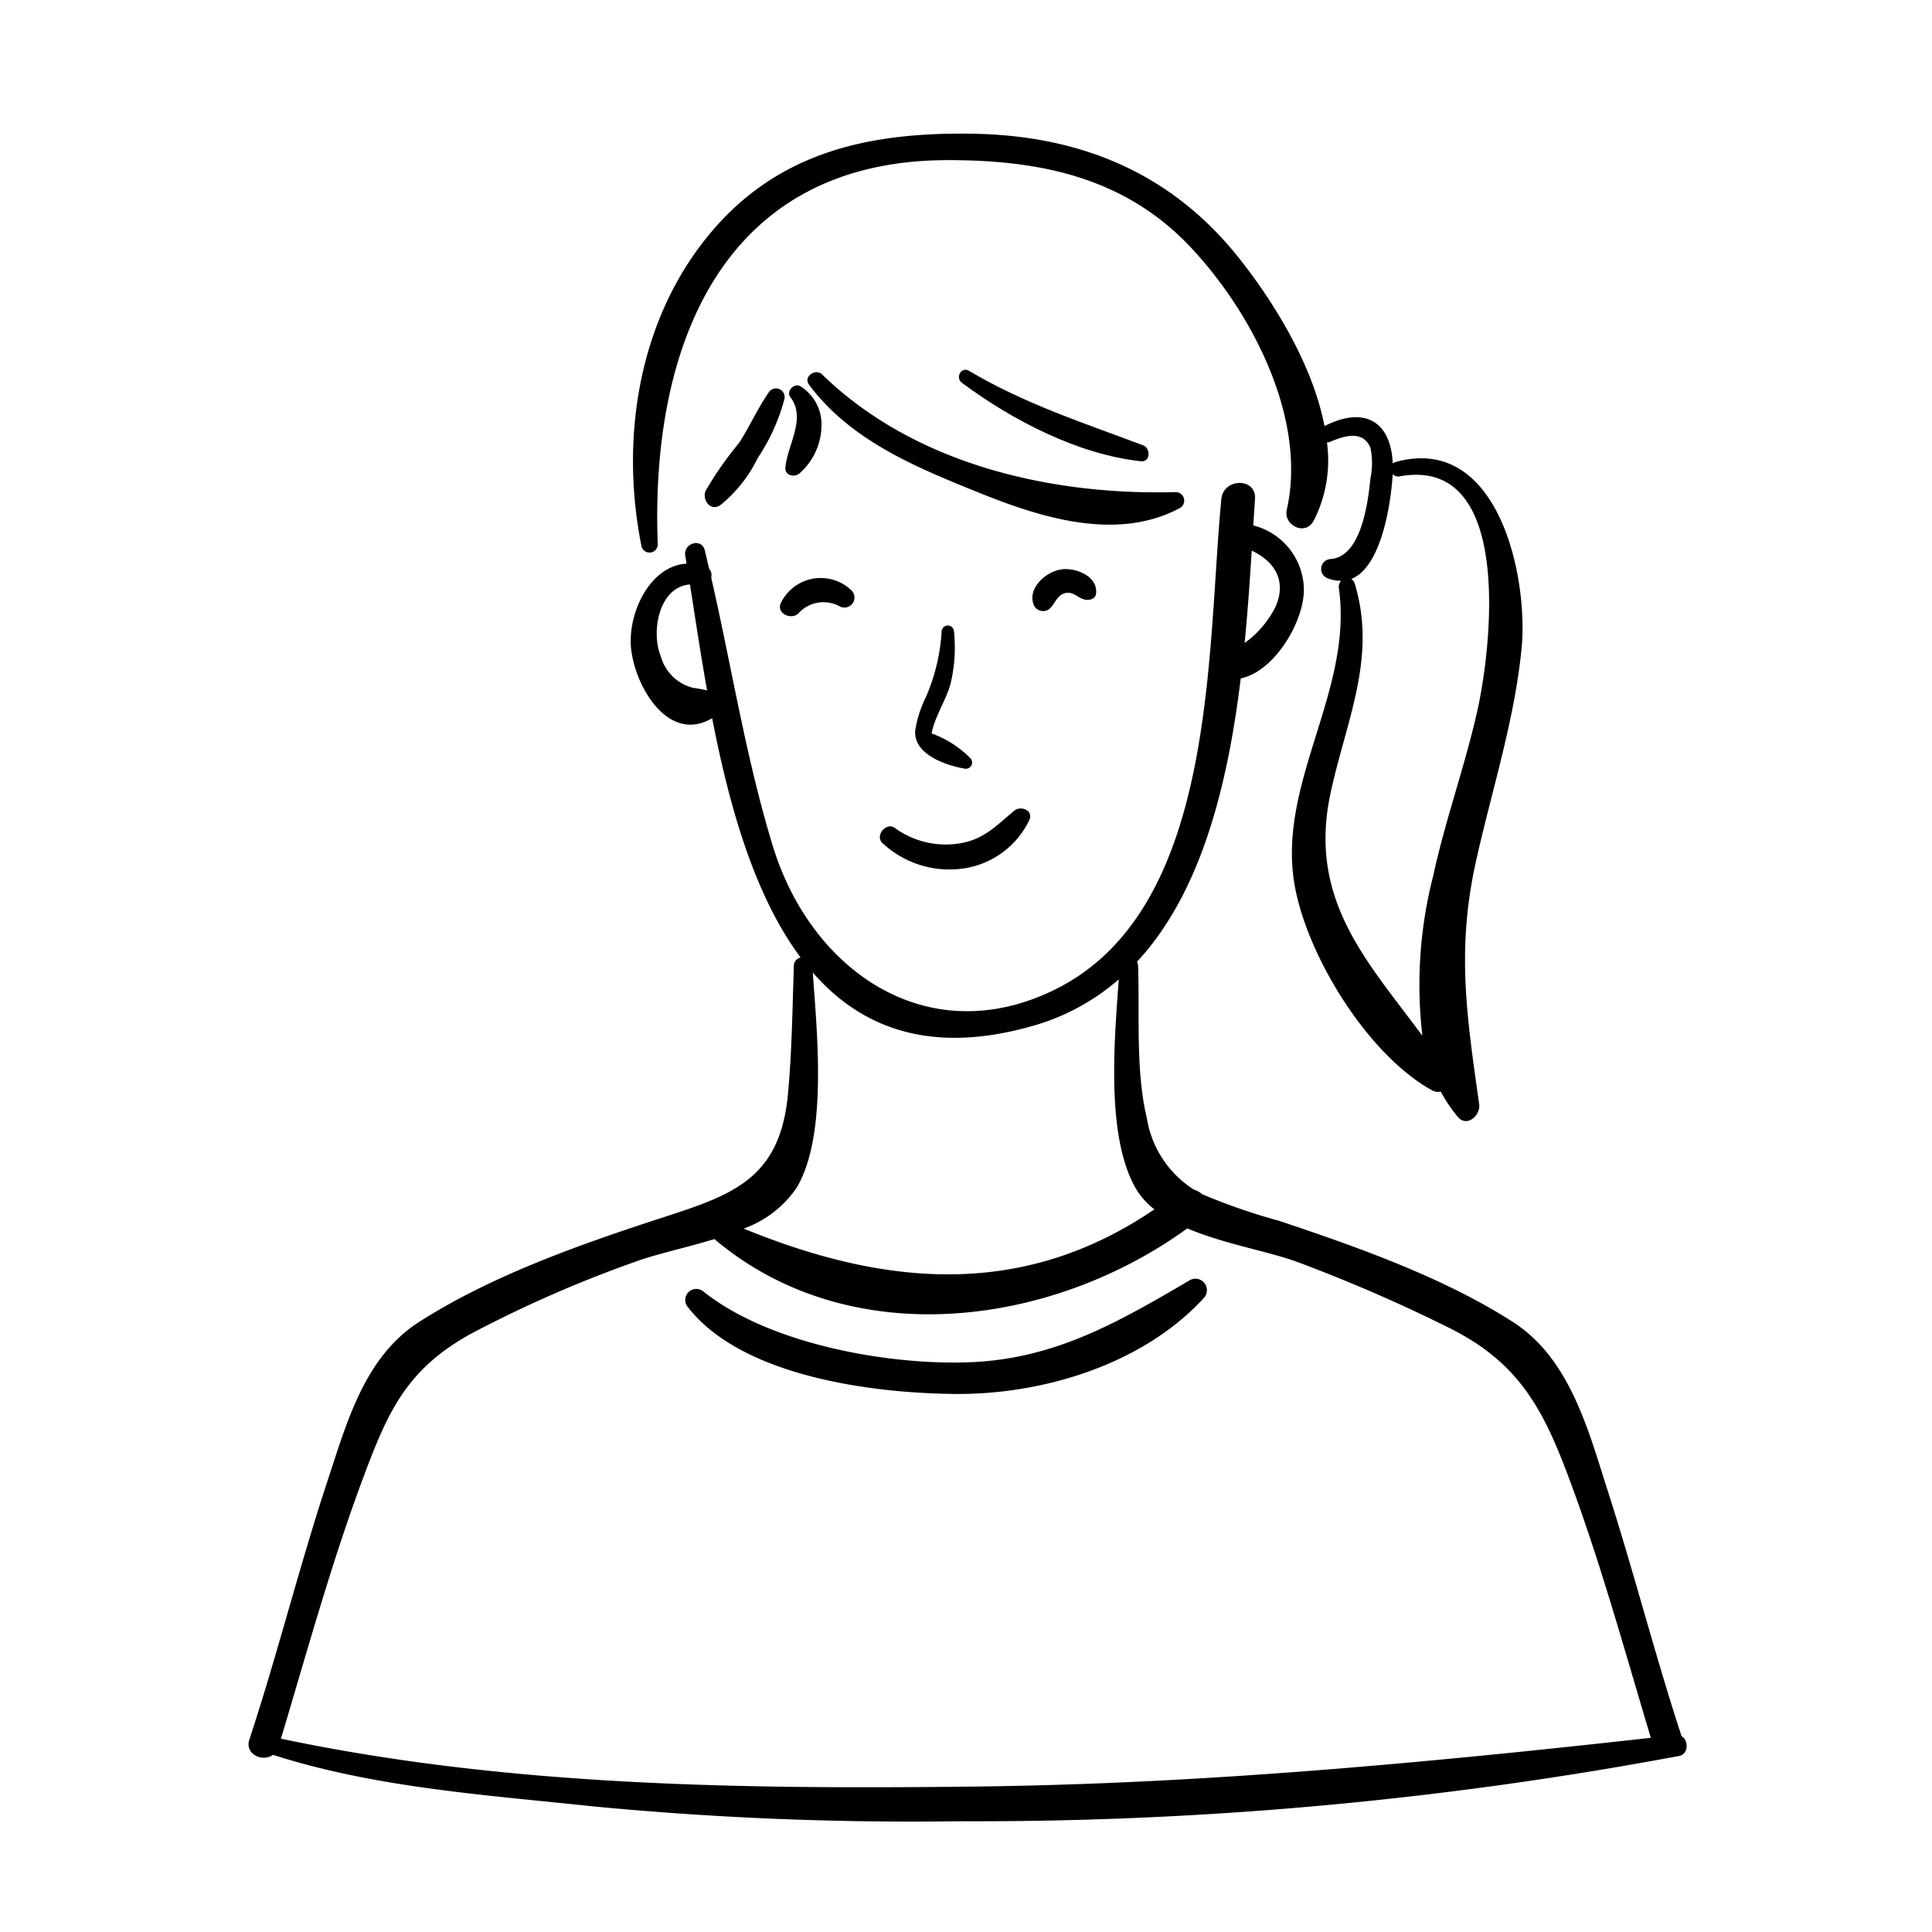
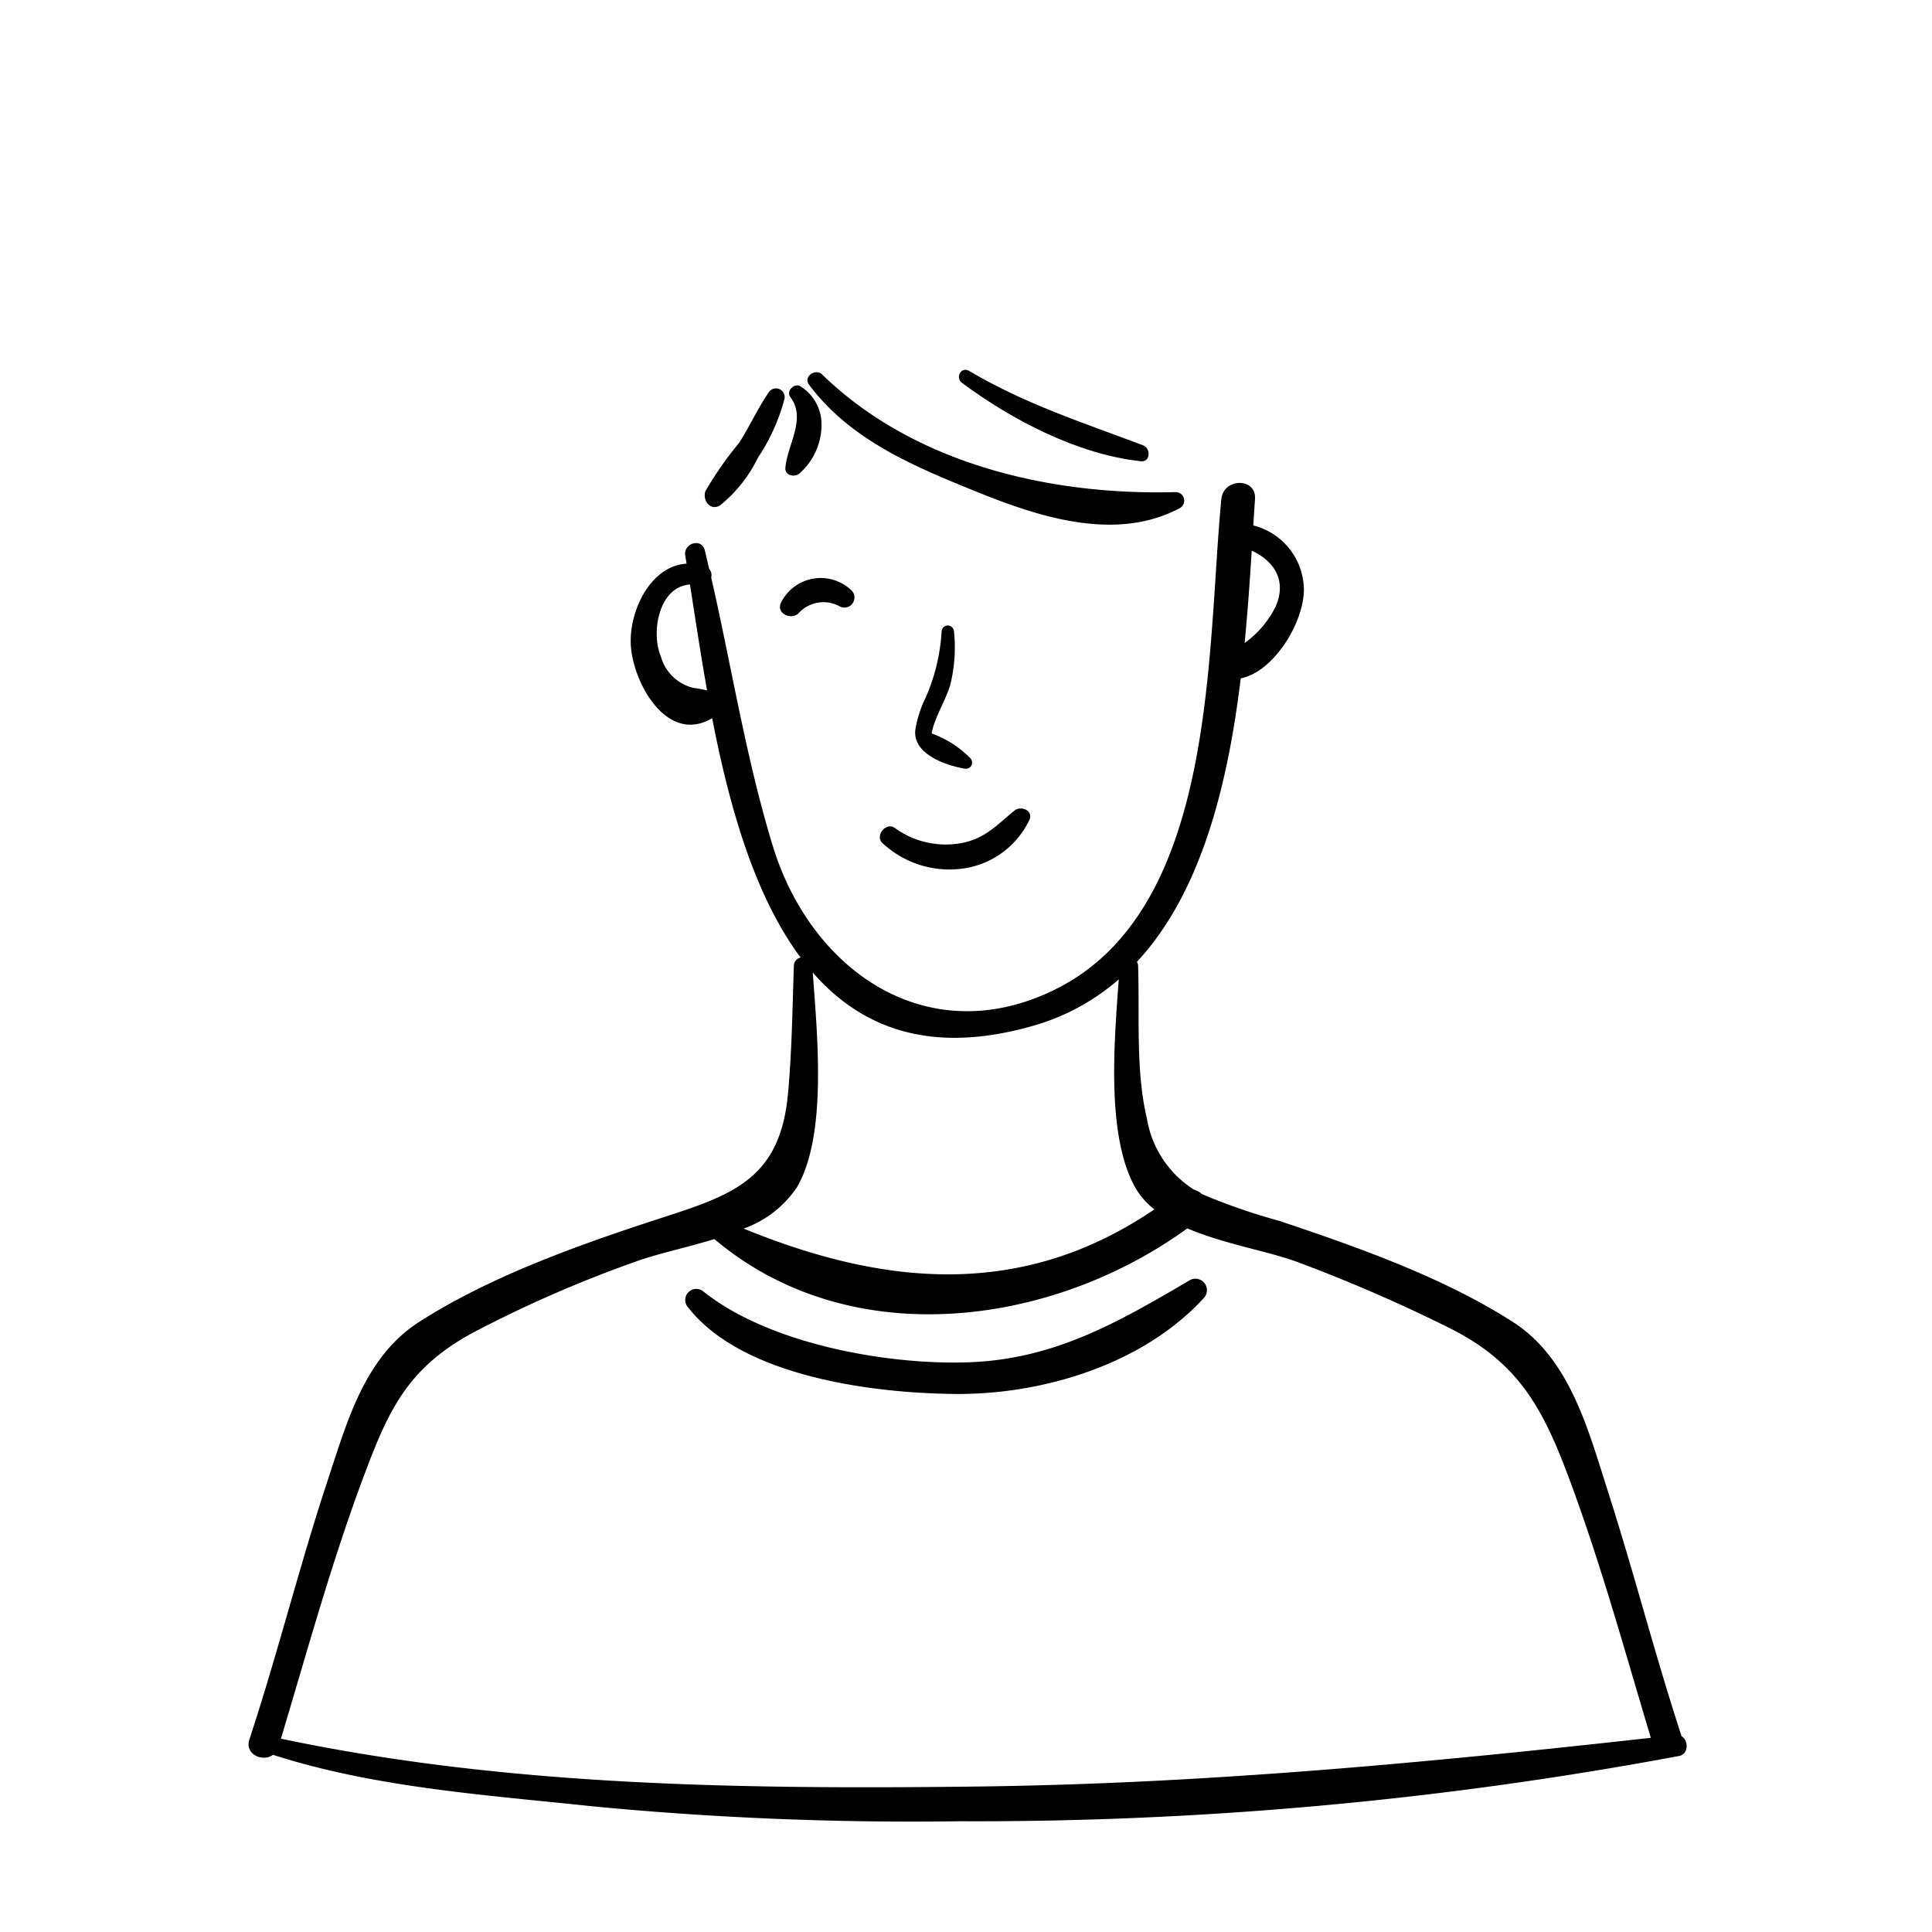
<svg xmlns="http://www.w3.org/2000/svg" id="Layer_2" height="512" viewBox="0 0 128 128" width="512" data-name="Layer 2">
  <path d="m58.495 55.882a6.494 6.494 0 0 0 5.56 1.62 5.743 5.743 0 0 0 4.159-3.212c.23-.622-.592-.923-1.005-.585-1.111.909-1.889 1.797-3.36 2.12a5.722 5.722 0 0 1 -4.561-.969c-.596-.431-1.372.562-.792 1.026z" />
  <path d="m63.203 41.832a.41.41 0 0 0 -.819 0 12.658 12.658 0 0 1 -1.044 4.358 7.565 7.565 0 0 0 -.698 2.171c-.17 1.568 1.934 2.329 3.25 2.56a.413.413 0 0 0 .399-.685 6.839 6.839 0 0 0 -2.568-1.643c.185-1.08 1.006-2.297 1.262-3.331a10.289 10.289 0 0 0 .219-3.43z" />
  <path d="m78.19 33.65a.567.567 0 0 0 -.284-1.048c-8.214.231-17.285-1.807-23.441-7.796-.433-.421-1.26.15-.871.672 2.768 3.717 7.076 5.471 11.271 7.166 4.128 1.668 9.155 3.25 13.325 1.006z" />
  <path d="m50.927 26.002c-.732 1.057-1.262 2.256-1.96 3.34a23.564 23.564 0 0 0 -2.217 3.173c-.248.586.303 1.382.962.962a9.197 9.197 0 0 0 2.497-3.144 12.955 12.955 0 0 0 1.76-3.891.573.573 0 0 0 -1.042-.44z" />
-   <path d="m43.579 36.077c-.509-13.064 4.225-25.441 19.181-25.468 6.163-.011 11.804 1.144 16.183 5.833 4.026 4.312 7.664 11.313 6.31 17.331-.233 1.036 1.223 1.747 1.771.747a8.734 8.734 0 0 0 .888-5.21.472.472 0 0 0 .203-.036c.846-.346 2.154-.85 2.682.395a5.051 5.051 0 0 1 -.005 2.046c-.152 1.556-.606 5.176-2.626 5.321a.66.66 0 0 0 -.174 1.289 2.308 2.308 0 0 0 .865.154.578.578 0 0 0 -.153.488c.969 6.917-4.215 13.014-2.895 19.874.904 4.697 4.889 11.103 9.088 13.406a.777.777 0 0 0 .557.071 9.824 9.824 0 0 0 1.122 1.67c.614.735 1.526-.096 1.423-.829-.817-5.804-1.512-10.208-.222-16.047 1.041-4.711 2.563-9.339 3.032-14.16.462-4.758-1.561-14.235-8.342-12.343a.527.527 0 0 0 -.195.099c-.11-2.722-1.812-3.857-4.521-2.479-.793-4.151-3.498-8.43-5.738-11.222-4.527-5.641-10.558-8.048-17.649-8.149-7.067-.1-13.203 1.308-17.743 7.132-4.419 5.67-5.507 13.32-4.115 20.23a.549.549 0 0 0 1.074-.145zm48.69-4.665a.491.491 0 0 0 .459.148c7.657-1.392 6.032 11.57 5.164 15.464-.826 3.708-2.136 7.29-2.939 11.003a28.993 28.993 0 0 0 -.717 10.593c-3.675-4.96-7.601-9.027-6.082-16.08 1.032-4.793 3.082-8.952 1.605-13.865a.537.537 0 0 0 -.233-.316c2.062-.812 2.655-5.277 2.743-6.949z" />
  <path d="m52.955 31.376a4.291 4.291 0 0 0 1.472-3.272 2.953 2.953 0 0 0 -1.371-2.493c-.4-.291-.999.295-.695.695 1.09 1.431-.212 3.186-.326 4.689-.039.516.593.643.92.381z" />
  <path d="m52.887 40.65a2.229 2.229 0 0 1 2.738-.48.665.665 0 0 0 .803-1.04 2.938 2.938 0 0 0 -4.706.842c-.282.689.702 1.11 1.165.678z" />
-   <path d="m70.296 37.727c-1.047.165-2.292 1.298-1.777 2.418a.69.69 0 0 0 .942.247c.427-.315.531-.934 1.076-1.087.591-.165.886.359 1.4.431.264.037.629-.061.675-.383.167-1.165-1.353-1.778-2.317-1.626z" />
  <path d="m111.409 115.027c-1.748-5.33-3.134-10.77-4.846-16.111-1.316-4.105-2.526-8.889-6.322-11.327-4.615-2.964-10.324-4.976-15.496-6.706a40.453 40.453 0 0 1 -5.106-1.767 1.383 1.383 0 0 0 -.544-.303 6.916 6.916 0 0 1 -3.115-4.737c-.752-3.14-.467-6.87-.578-10.075a.639.639 0 0 0 -.075-.281c4.287-4.608 6.025-11.793 6.874-18.773 2.265-.467 4.215-3.812 4.185-5.928a4.435 4.435 0 0 0 -3.352-4.207c.038-.597.075-1.183.114-1.746.099-1.444-2.095-1.41-2.231 0-.986 10.24-.256 27.301-11.137 32.551-8.4 4.053-16.05-1.344-18.566-9.526-1.782-5.798-2.737-11.904-4.097-17.834a.604.604 0 0 0 -.134-.568c-.096-.408-.187-.819-.288-1.225-.211-.853-1.435-.479-1.294.357.029.169.057.348.086.522-2.342.145-3.756 3.012-3.7 5.245.063 2.529 2.372 6.792 5.396 4.993 1.122 5.789 2.79 11.74 5.859 15.857a.566.566 0 0 0 -.446.563c-.098 2.833-.129 5.669-.393 8.494-.513 5.493-3.534 6.624-8.066 8.094-5.468 1.773-11.516 3.877-16.38 7.001-3.606 2.317-4.766 6.613-6.057 10.519-1.873 5.667-3.308 11.47-5.179 17.138-.326.989.897 1.513 1.565 1.015 6.795 2.184 14.156 2.662 21.209 3.415a221.098 221.098 0 0 0 24.301.985 253.277 253.277 0 0 0 47.099-4.223 1.135 1.135 0 0 0 .142-.026c.137-.027.275-.048.412-.075.636-.126.628-1.043.159-1.309zm-26.895-74.842a6.507 6.507 0 0 1 -2.054 2.415c.206-2.115.348-4.182.471-6.118 1.401.652 2.365 1.899 1.584 3.703zm-38.562 5.392a2.947 2.947 0 0 1 -2.17-2.091c-.659-1.548-.166-4.604 1.929-4.763.34 2.163.697 4.553 1.134 7.019a8.223 8.223 0 0 0 -.893-.165zm6.852 33.074c2.026-3.473 1.327-10.204 1.044-14.218 3.204 3.67 7.785 5.467 14.543 3.544a14.808 14.808 0 0 0 5.73-3.09c-.298 4.127-.838 10.29 1.076 13.764a4.988 4.988 0 0 0 1.284 1.472c-8.696 5.921-17.795 5.132-27.213 1.273a7.128 7.128 0 0 0 3.537-2.745zm-34.192 36.541c1.742-5.795 3.34-11.643 5.46-17.313 1.625-4.346 2.863-7.179 7.18-9.541a81.269 81.269 0 0 1 10.824-4.739c1.429-.528 3.375-.928 5.253-1.507 8.991 7.595 22.324 5.823 31.335-.709 2.414 1.033 5.378 1.521 7.261 2.216a105.097 105.097 0 0 1 9.989 4.327c4.643 2.286 6.272 5.296 8.015 9.953 2.114 5.651 3.708 11.48 5.443 17.256-14.93 1.66-29.757 3.055-44.801 3.229-15.337.177-30.917-.003-45.959-3.172z" />
  <path d="m78.834 84.813c-4.777 2.801-9.002 5.266-14.751 5.446-5.389.169-13.118-1.228-17.457-4.674a.733.733 0 0 0 -1.036 1.035c3.587 4.588 12.238 5.688 17.705 5.733 5.828.048 12.442-1.973 16.457-6.35a.761.761 0 0 0 -.918-1.191z" />
  <path d="m75.727 29.5c-4.015-1.513-7.791-2.721-11.527-4.929-.523-.309-.93.451-.465.796 3.326 2.469 7.673 4.74 11.849 5.192.646.07.669-.86.143-1.059z" />
</svg>